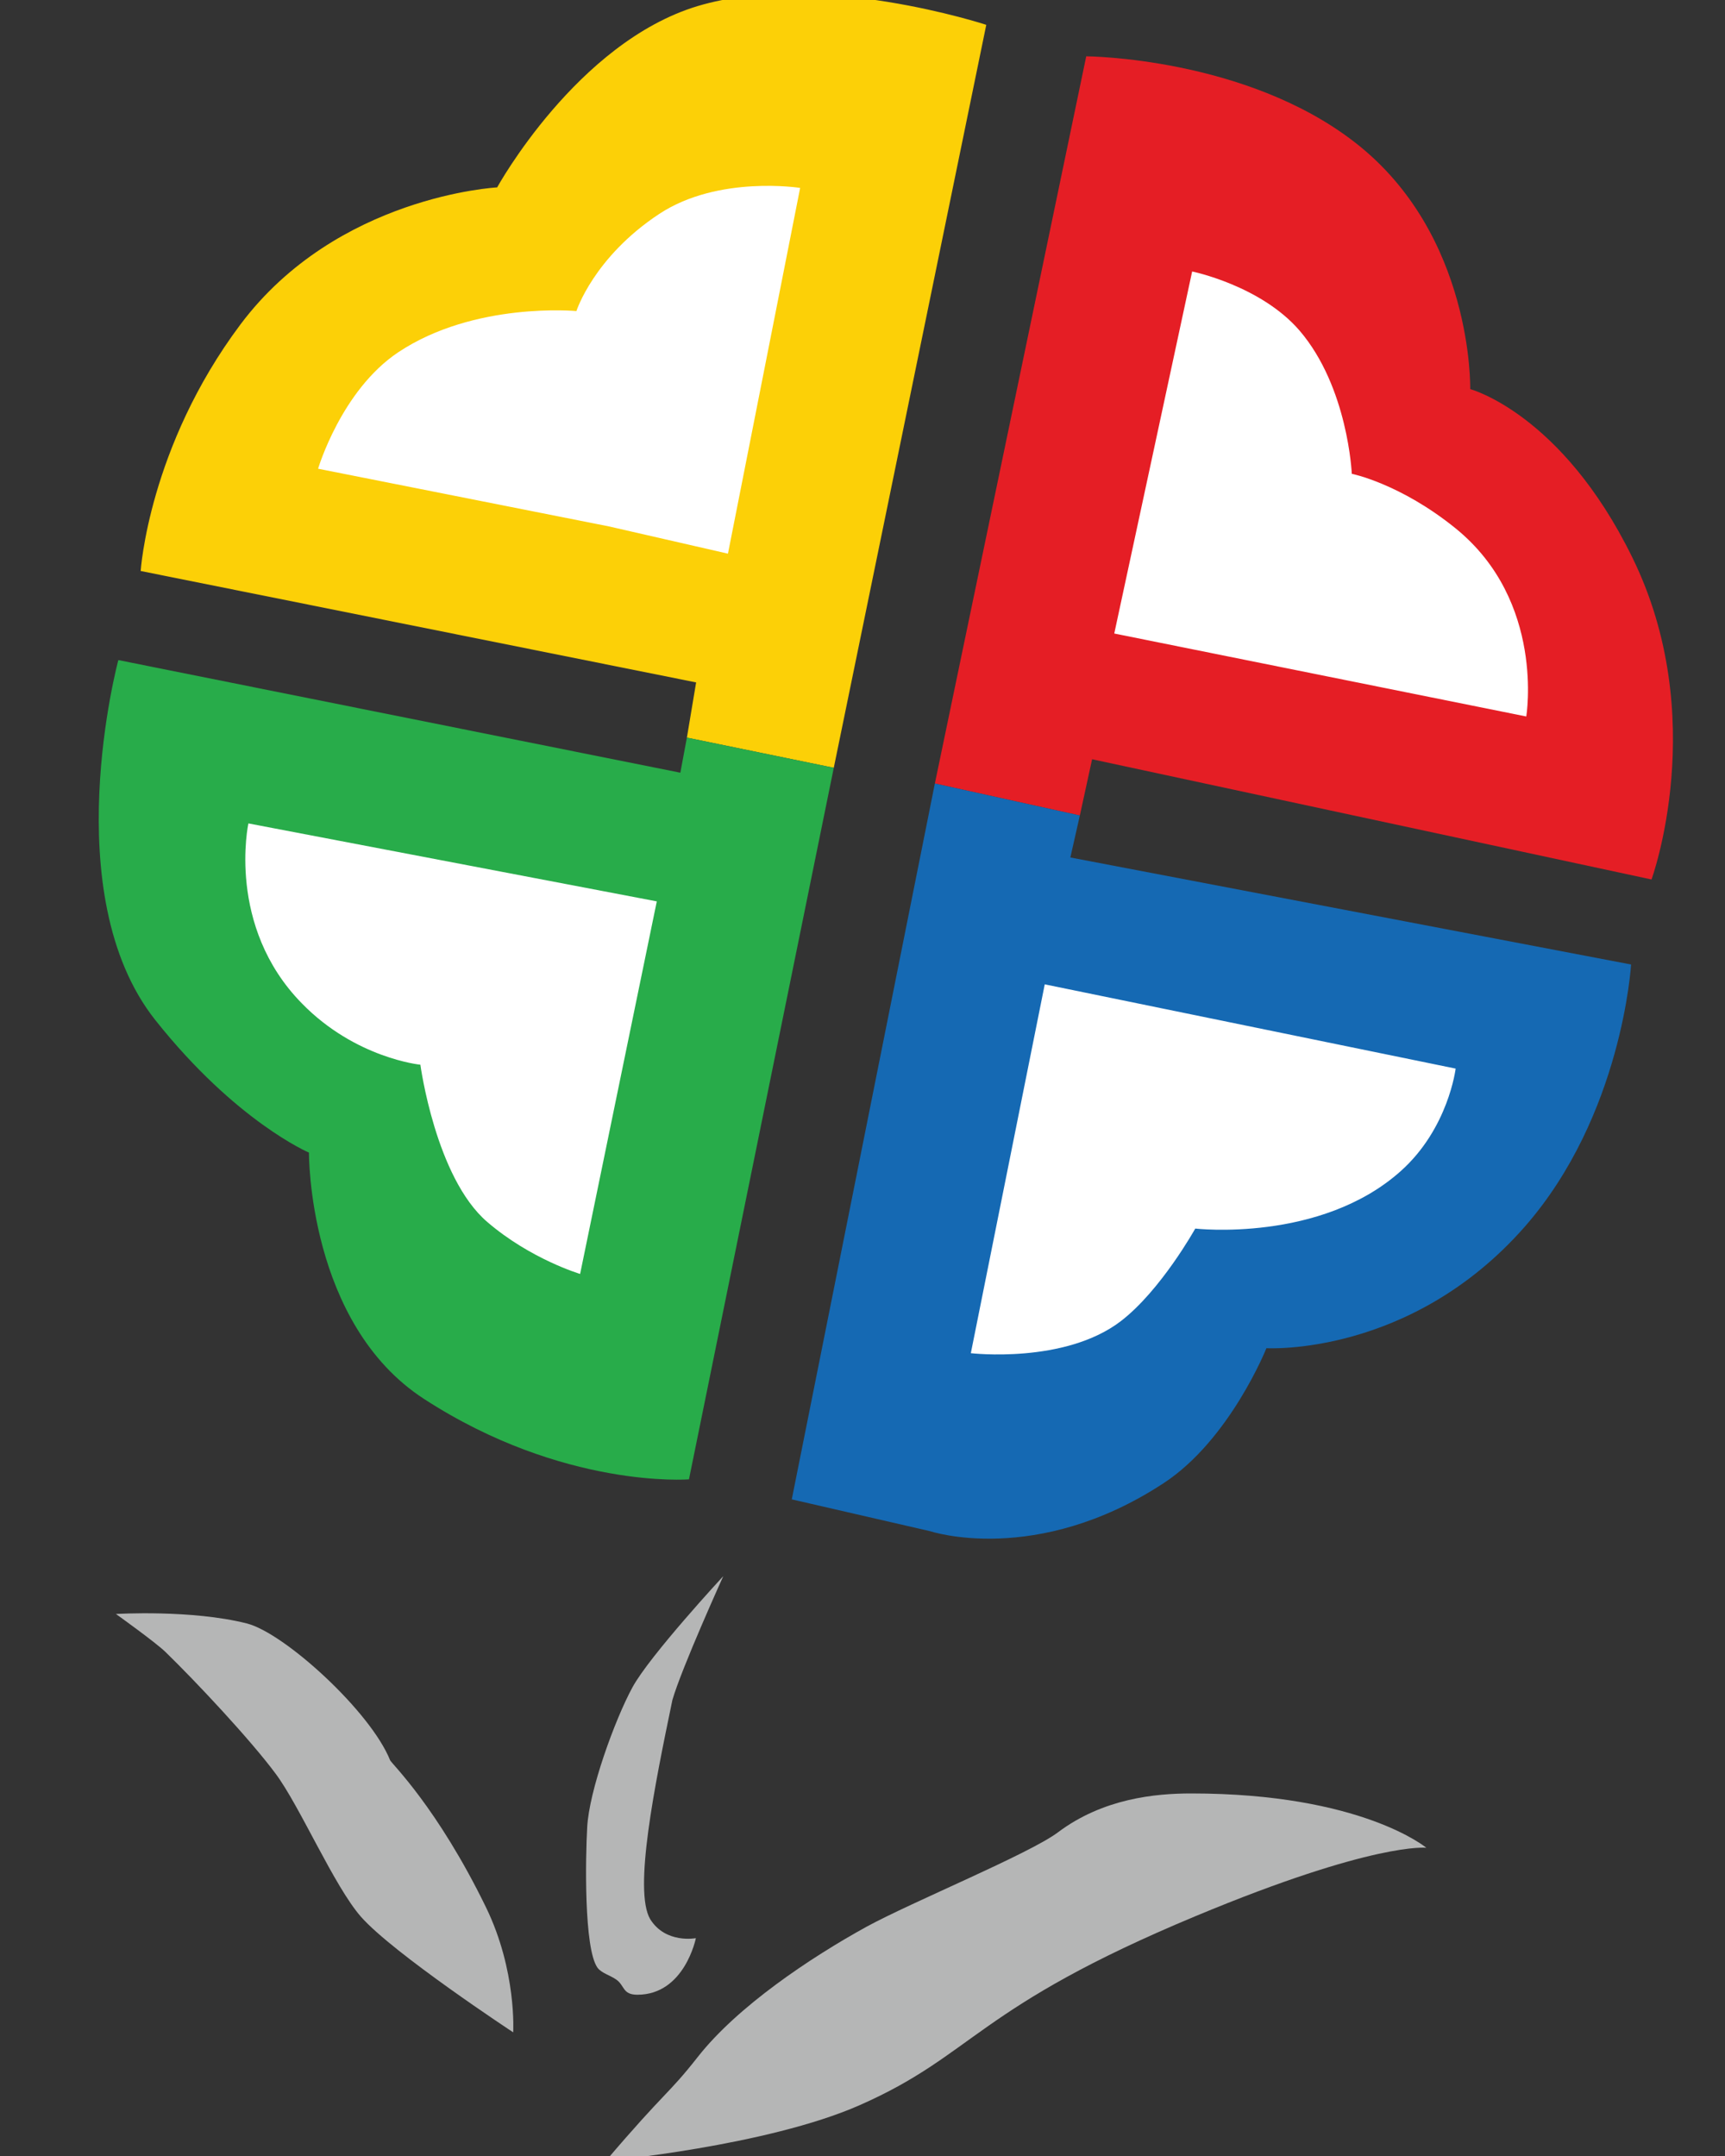
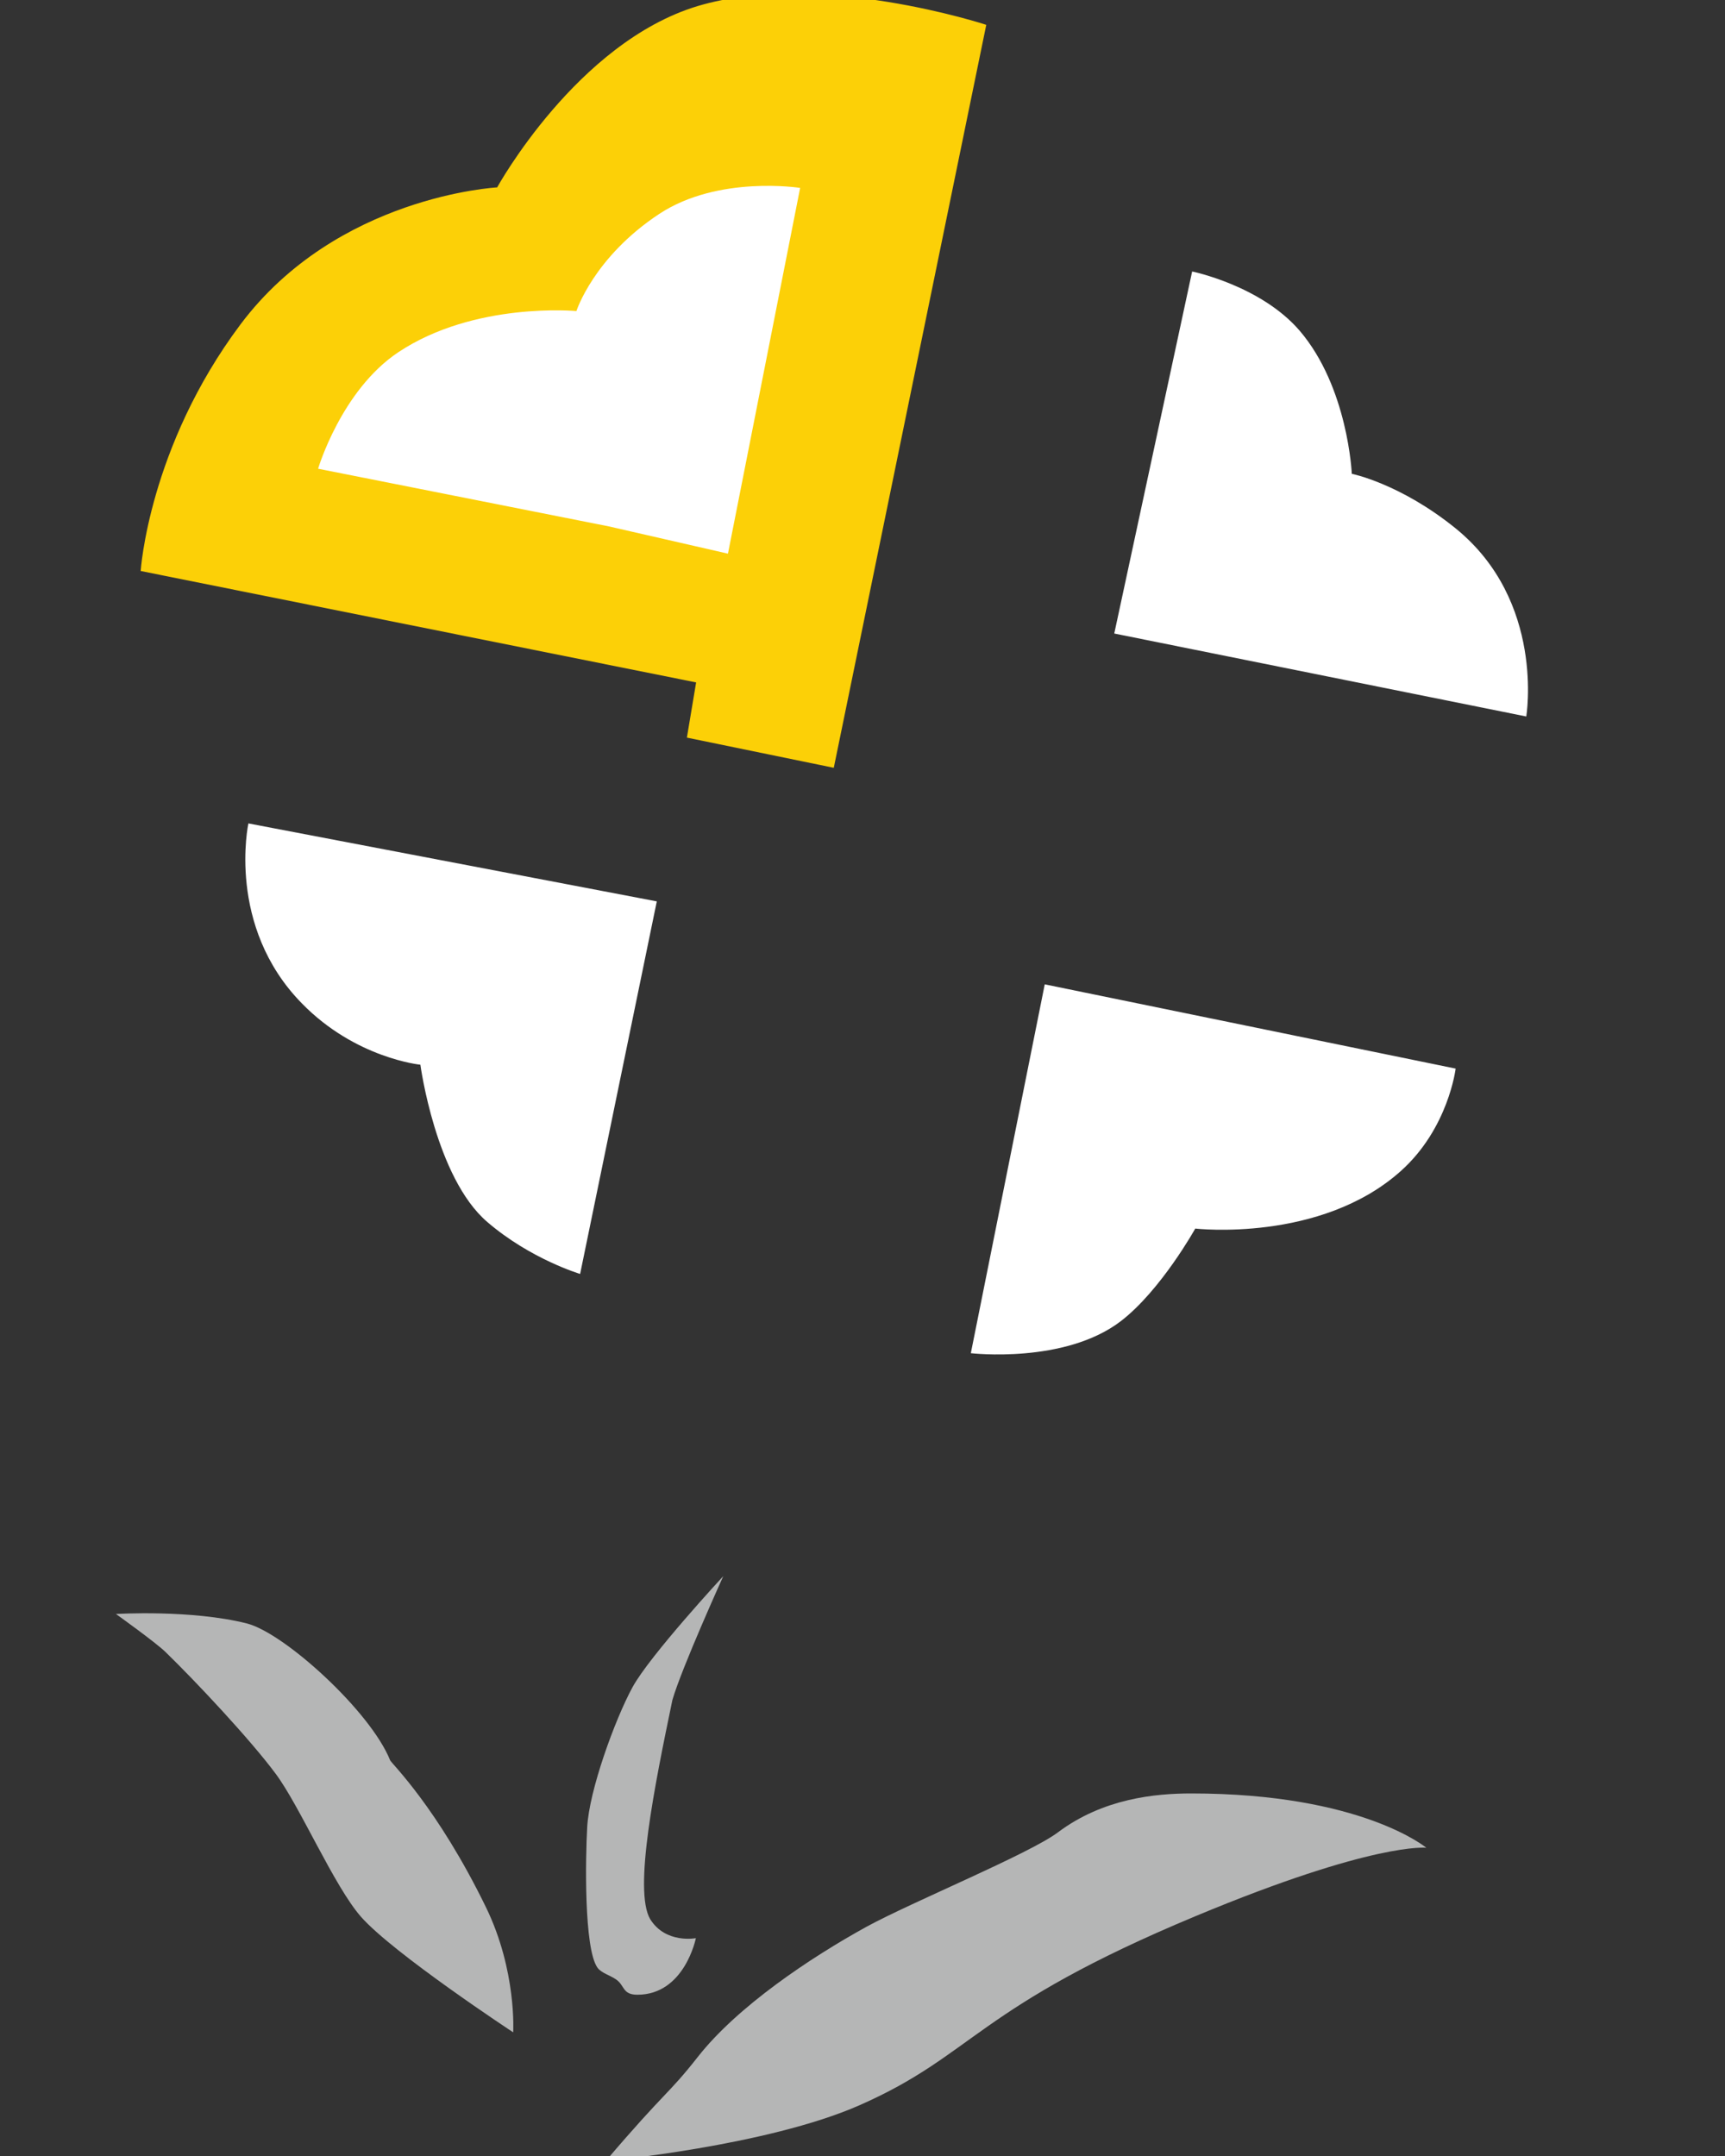
<svg xmlns="http://www.w3.org/2000/svg" version="1.1" id="Layer_1" x="0px" y="0px" width="20px" height="25px" viewBox="0 0 20 25" enable-background="new 0 0 20 25" xml:space="preserve">
  <rect x="0" y="0" width="20" height="25" fill="#333333" stroke="none" />
  <g id="Layer_4_1_">
    <path fill="#B5B6B6" d="M4.186,22.227c-0.312-0.355-0.709-1.283-0.991-1.661c-0.294-0.396-0.923-1.067-1.276-1.41   c-0.116-0.113-0.575-0.441-0.575-0.441s0.877-0.053,1.519,0.11c0.436,0.112,1.432,1.018,1.66,1.586   c0.014,0.036,0.547,0.545,1.112,1.706c0.358,0.737,0.315,1.449,0.315,1.449S4.562,22.653,4.186,22.227z" />
    <path fill="#B5B6B6" d="M6.927,22.816c-0.158-0.223-0.139-1.276-0.119-1.626c0.021-0.425,0.322-1.252,0.525-1.625   c0.201-0.369,1.053-1.289,1.053-1.289s-0.482,1.063-0.59,1.436c-0.206,0.991-0.453,2.207-0.258,2.541   c0.179,0.289,0.53,0.221,0.53,0.221S7.938,23.13,7.39,23.13c-0.174,0-0.146-0.106-0.244-0.175   C7.074,22.904,6.972,22.879,6.927,22.816z" />
    <path fill="#B5B6B6" d="M13.868,22.216c-2.561,1.066-2.566,1.607-3.904,2.196c-1.076,0.473-2.941,0.646-2.941,0.646   c0.7-0.822,0.717-0.761,1.066-1.205c0.459-0.586,1.305-1.152,1.957-1.511c0.523-0.286,1.885-0.844,2.22-1.095   c0.523-0.393,1.128-0.451,1.545-0.451c1.975,0,2.726,0.63,2.726,0.63S15.936,21.354,13.868,22.216z" />
  </g>
  <g id="Layer_2" enable-background="new    ">
    <path fill="#FCD007" d="M7.964,8.553l0.107-0.64l-6.44-1.292c0,0,0.092-1.437,1.157-2.859c1.119-1.493,2.976-1.589,2.976-1.589   S6.688,0.492,8.09,0.07c1.405-0.42,3.345,0.218,3.345,0.218L9.667,8.903L7.964,8.553z" />
  </g>
-   <path fill="#28AC4A" enable-background="new    " d="M3.582,13.365c0,0-0.846-0.359-1.78-1.535c-1.161-1.463-0.43-4.176-0.43-4.176  L7.888,8.96l0.076-0.407l1.703,0.35l-1.679,8.251c0,0-1.456,0.115-3.071-0.932C3.567,15.347,3.582,13.365,3.582,13.365z" />
  <g id="Layer_3" enable-background="new    ">
-     <path fill="#E51E25" d="M12.52,9.456l-1.681-0.371l1.755-8.432c0,0,1.844,0.01,3.115,0.998c1.378,1.069,1.337,2.861,1.337,2.861   s1.06,0.282,1.877,1.947c0.913,1.855,0.225,3.739,0.225,3.739l-6.486-1.394L12.52,9.456z" />
-   </g>
-   <path fill="#1569B3" enable-background="new    " d="M13.49,17.199c-1.477,0.967-2.706,0.556-2.706,0.556L9.18,17.386l1.659-8.301  l1.681,0.371l-0.11,0.487l6.501,1.241c0,0-0.102,1.75-1.234,3.042c-1.325,1.508-2.994,1.407-2.994,1.407S14.26,16.695,13.49,17.199z  " />
+     </g>
  <path fill="#FFFFFF" d="M3.688,5.435c0,0,0.269-0.909,0.929-1.35c0.885-0.59,2.066-0.478,2.066-0.478s0.2-0.625,0.961-1.127  c0.685-0.451,1.633-0.301,1.633-0.301L8.44,6.42L7.06,6.104L3.688,5.435z M16.877,6.127c-0.643-0.521-1.204-0.633-1.204-0.633  S15.63,4.49,15.067,3.833c-0.451-0.523-1.245-0.685-1.245-0.685l-0.903,4.198l4.777,0.962C17.696,8.307,17.918,6.972,16.877,6.127z   M6.726,14.772l0.889-4.32L2.88,9.548c0,0-0.26,1.191,0.621,2.088c0.621,0.636,1.373,0.71,1.373,0.71s0.176,1.309,0.775,1.823  C6.151,14.601,6.726,14.772,6.726,14.772z M13.858,14.246c0,0,1.449,0.167,2.382-0.666c0.554-0.495,0.637-1.189,0.637-1.189  l-4.764-0.977l-0.857,4.277c0,0,1.089,0.128,1.741-0.373C13.461,14.96,13.858,14.246,13.858,14.246z" />
</svg>